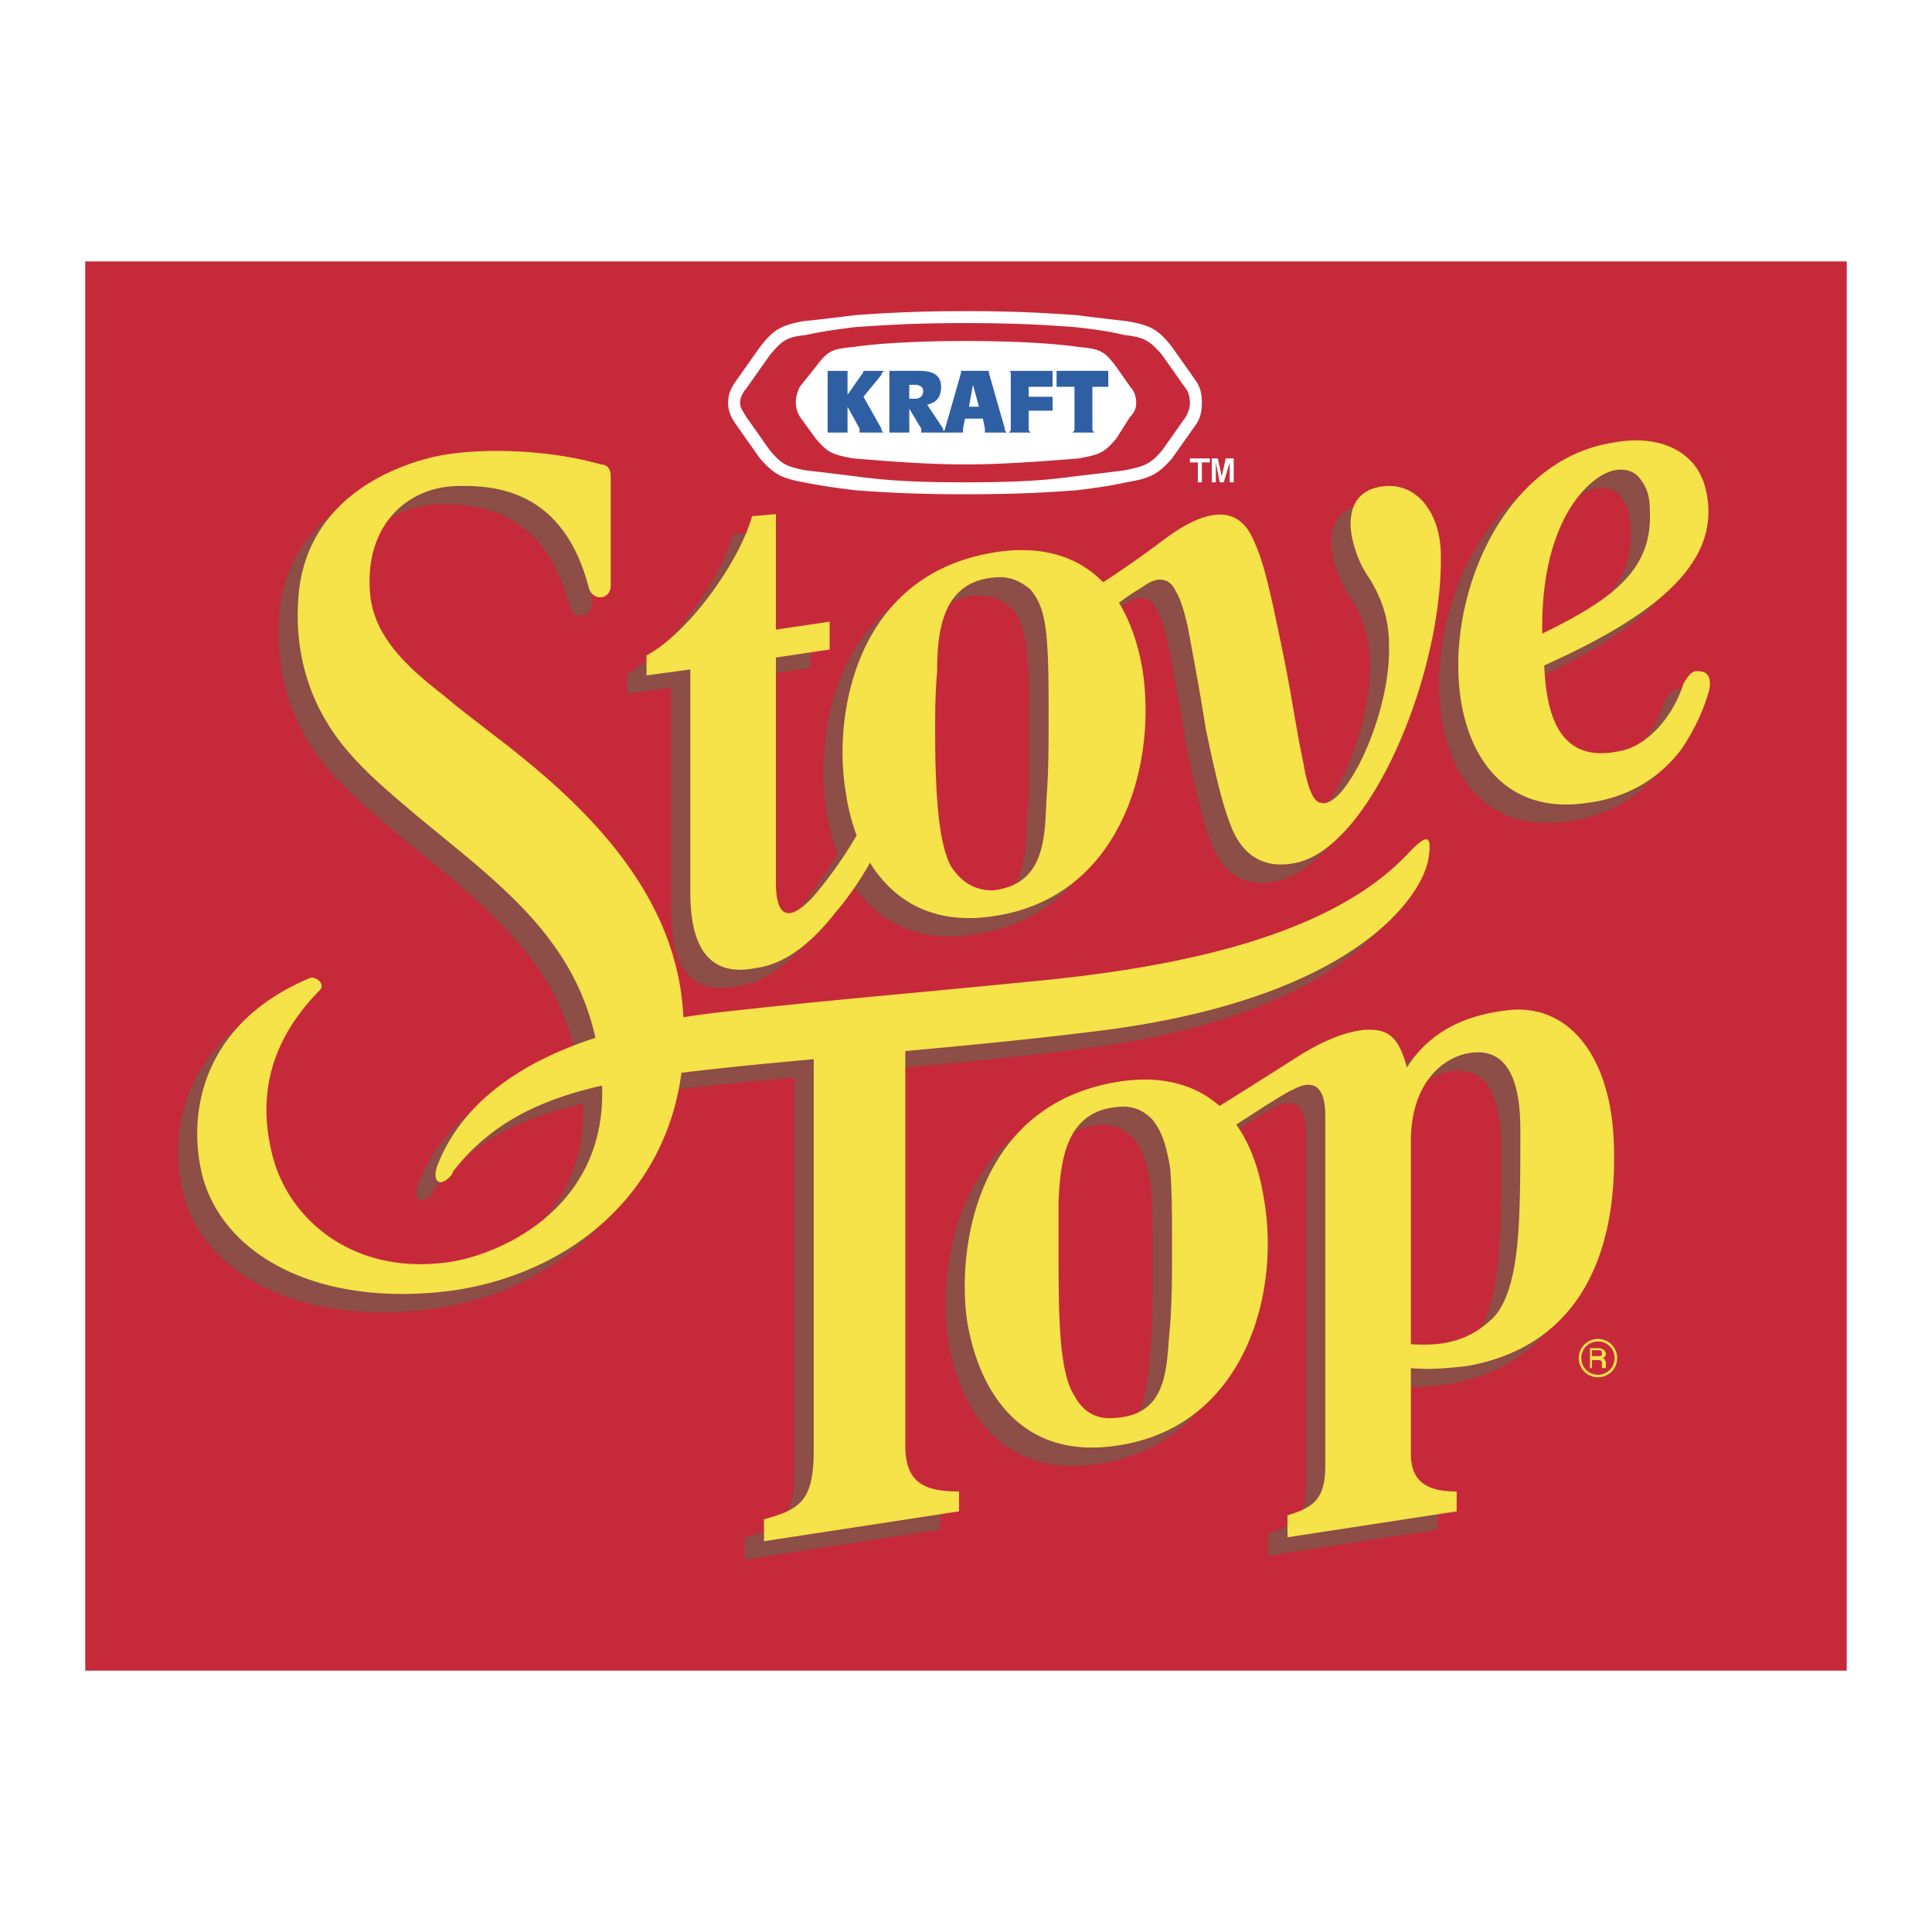
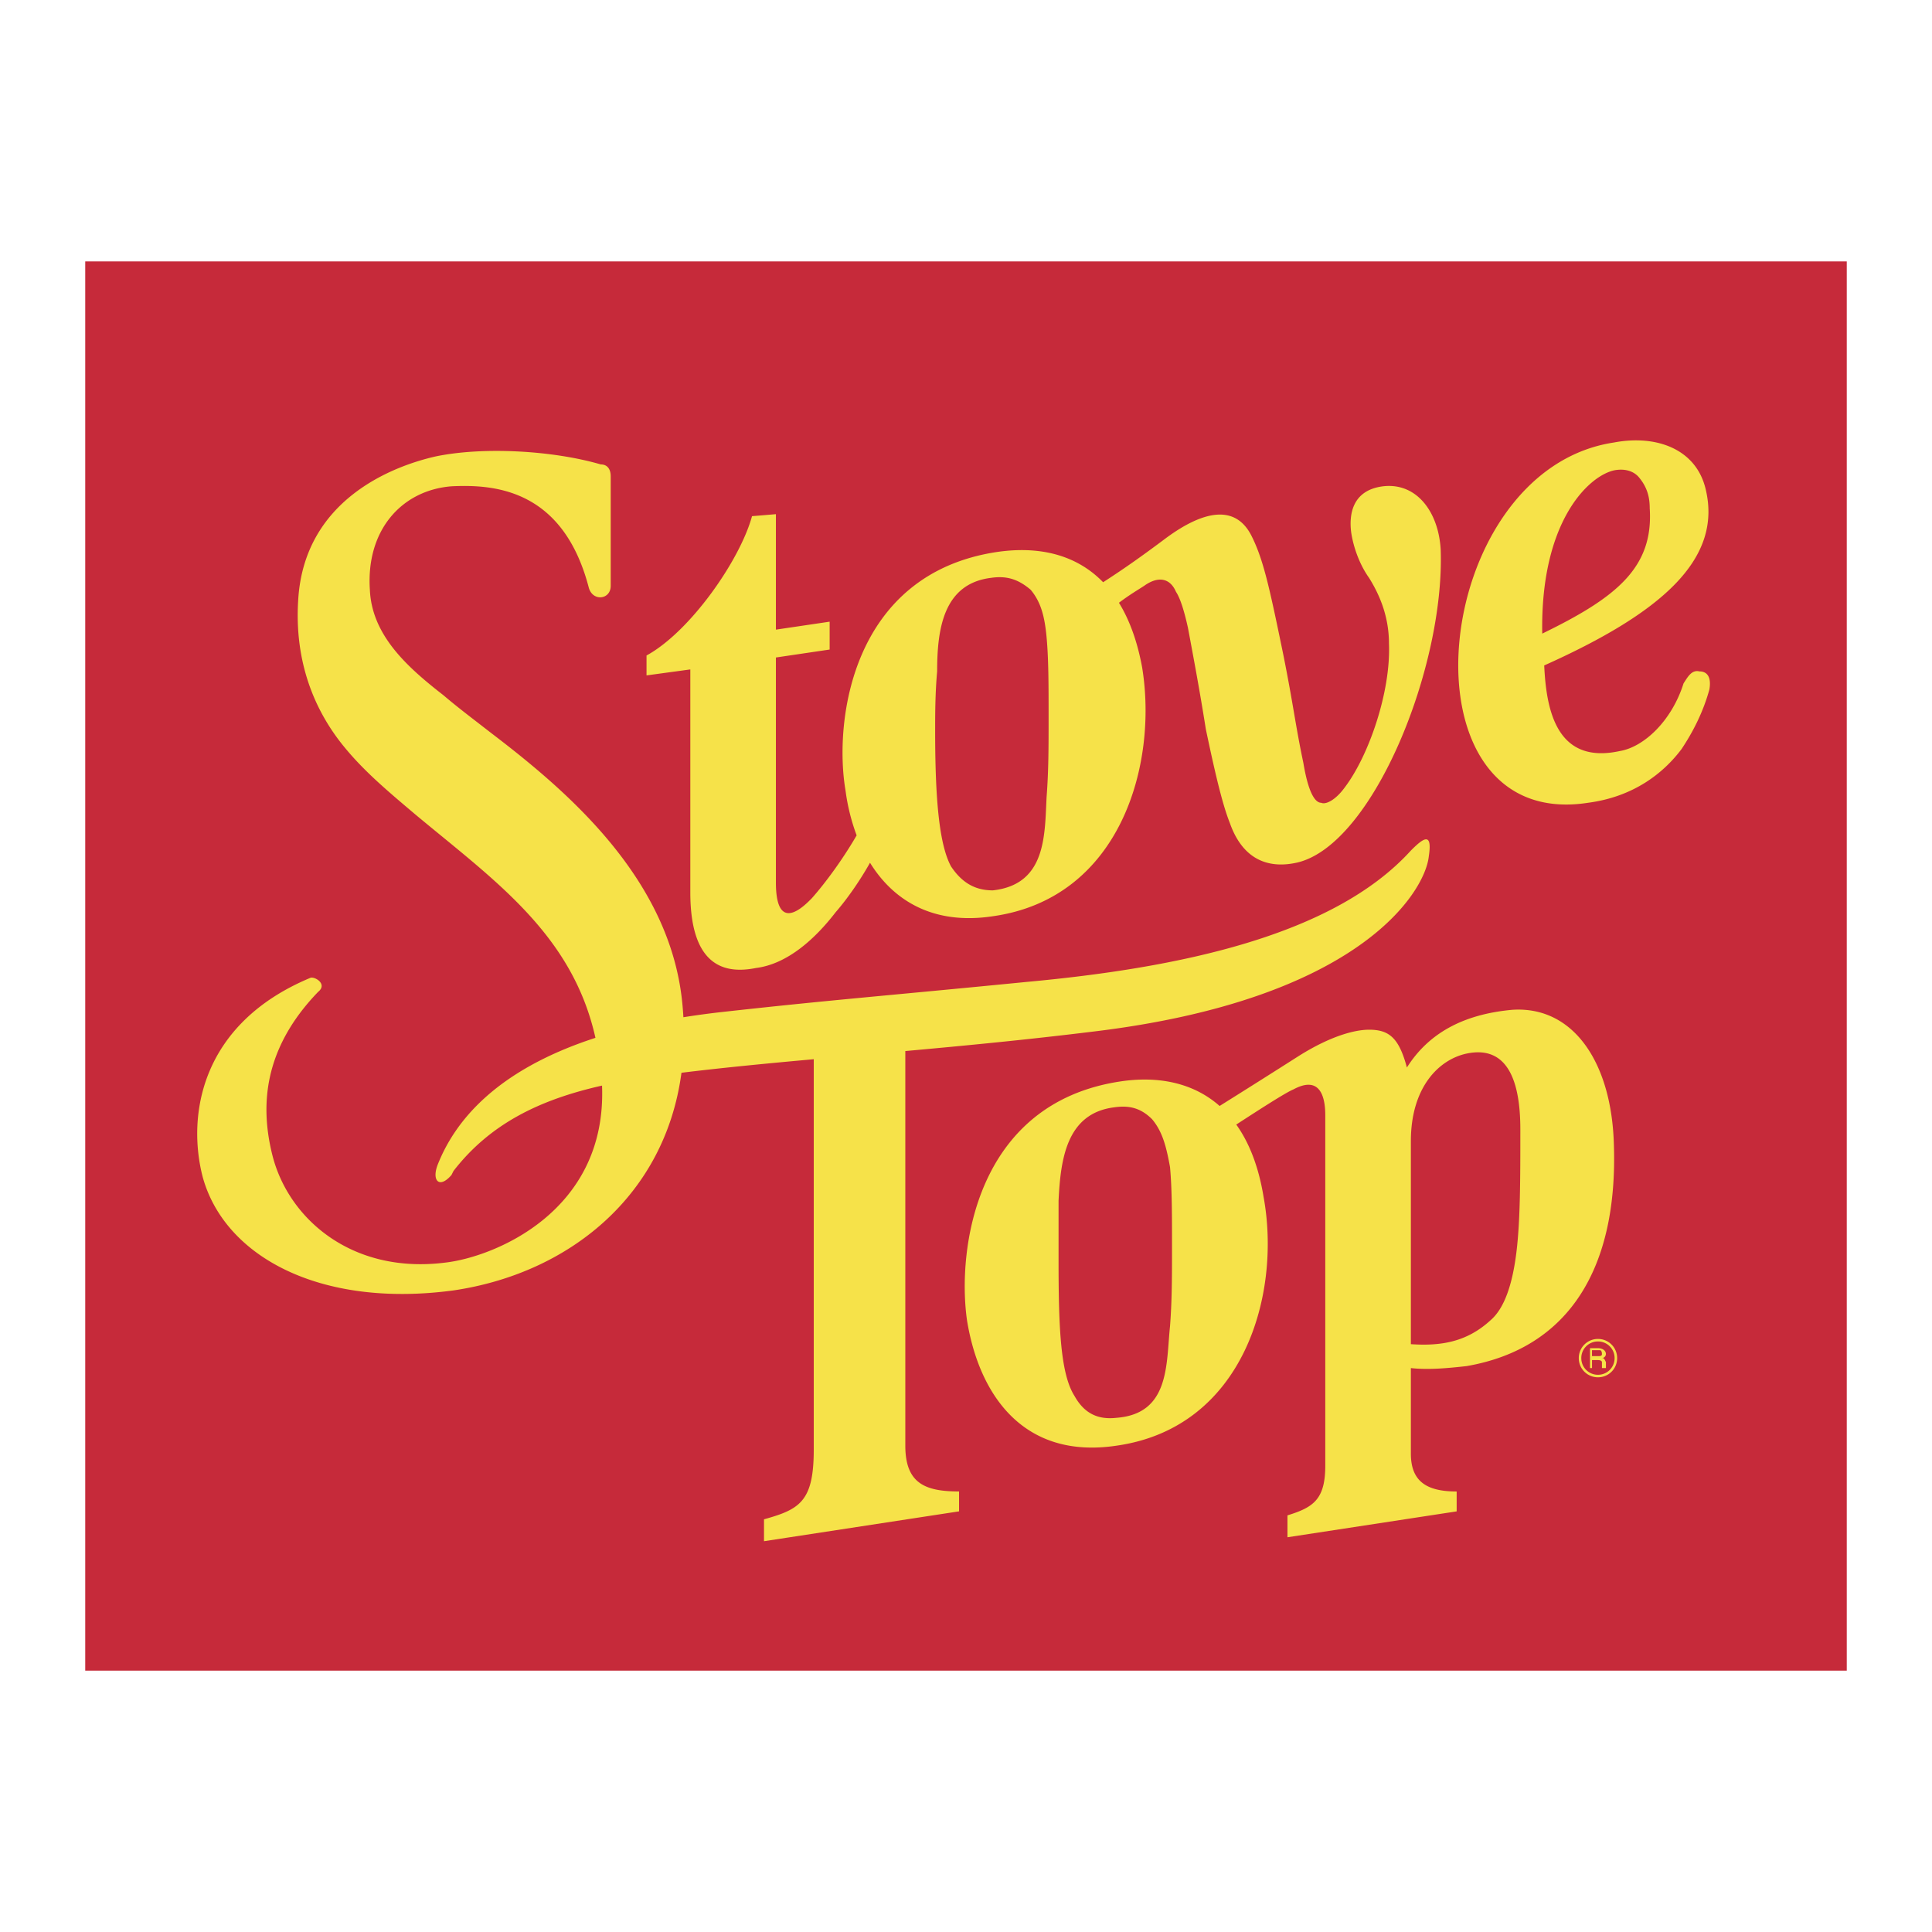
<svg xmlns="http://www.w3.org/2000/svg" width="2500" height="2500" viewBox="0 0 192.756 192.756">
-   <path fill-rule="evenodd" clip-rule="evenodd" fill="#fff" d="M0 0h192.756v192.756H0V0z" />
  <path fill-rule="evenodd" clip-rule="evenodd" fill="#c62a3a" d="M8.504 166.678h175.748V26.079H8.504v140.599z" />
-   <path d="M119.314 37.994l-2.383-3.376c-1.391-1.787-2.184-2.185-4.568-2.582a354.712 354.712 0 0 1-4.965-.596c-2.979-.198-5.758-.397-11.12-.397-5.163 0-8.142.199-10.922.397-1.589.199-3.177.397-5.163.596-2.185.397-2.979.794-4.369 2.582l-2.383 3.376c-.397.596-.794 1.191-.794 2.185 0 .993.397 1.589.794 2.184l2.383 3.376c1.39 1.588 2.184 1.986 4.369 2.383 1.986.397 3.574.596 5.163.794 2.78.199 5.759.397 10.922.397 5.362 0 8.34-.198 11.12-.397 1.59-.198 3.178-.397 4.965-.794 2.385-.397 3.178-.795 4.568-2.383l2.383-3.376c.396-.595.596-1.191.596-2.184 0-.993-.199-1.589-.596-2.185zM119.91 48.122h-.396v-1.986h-.795v-.397h1.986v.397h-.795v1.986zM123.088 48.122h-.397v-1.986l-.595 1.986h-.399l-.396-1.986v1.986h-.397v-2.383h.594l.398 1.787.397-1.787h.795v2.383z" fill-rule="evenodd" clip-rule="evenodd" fill="#fff" />
  <path d="M107.201 32.632c1.787.199 3.375.397 4.965.794 1.986.198 2.582.596 3.773 1.986l2.383 3.375c.197.199.396.794.396 1.391 0 .596-.199.993-.396 1.39l-2.383 3.376c-1.191 1.391-1.787 1.589-3.773 1.986-1.59.199-3.178.397-4.965.596-2.781.397-5.76.596-10.922.596-5.163 0-7.943-.199-10.922-.596a352.707 352.707 0 0 0-4.964-.596c-1.986-.397-2.383-.595-3.575-1.986l-2.383-3.376c-.198-.397-.596-.794-.596-1.39 0-.596.397-1.191.596-1.391l2.383-3.375c1.192-1.39 1.589-1.788 3.575-1.986 1.787-.397 3.375-.596 4.964-.794 2.979-.199 5.759-.397 10.922-.397 5.362 0 8.141.199 10.922.397zm-22.043 1.986c-2.184.198-2.582.397-3.773 1.986l-1.588 1.986c-.199.397-.397.993-.397 1.589s.198.993.397 1.39l1.588 2.185c1.191 1.39 1.589 1.589 3.773 1.986 2.582.199 6.951.596 11.121.596s8.737-.397 11.319-.596c2.186-.397 2.582-.596 3.773-1.986l1.391-2.185c.396-.397.596-.794.596-1.39 0-.596-.199-1.191-.596-1.589l-1.391-1.986c-1.191-1.589-1.588-1.788-3.773-1.986-2.582-.397-6.949-.596-11.319-.596-4.171 0-8.54.199-11.121.596z" fill-rule="evenodd" clip-rule="evenodd" fill="#c62a3a" />
-   <path d="M85.753 42.76v.397h2.383c-.199-.199-.199-.199-.199-.397l-1.787-3.177 1.787-2.184c0-.199.199-.397.397-.397h-2.185s0 .199-.199.397l-1.39 1.986v-1.986-.397h-1.986v6.155h1.986V40.576l1.193 2.184zM88.732 37.398v-.397h2.979c.993 0 2.184.199 2.184 1.589 0 1.191-.596 1.589-1.39 1.787l1.589 2.383c0 .199 0 .199.198.397H91.91v-.397l-1.191-1.985v2.382h-1.986v-5.759h-.001zm1.986 2.383h.596c.397 0 .794-.199.794-.794 0-.397-.397-.596-.794-.596h-.596v1.39zM105.016 37.001v1.589h-2.382v.993h2.383v1.39h-2.382v1.787c0 .199 0 .199.199.397h-2.184c.197-.199.197-.199.197-.397v-5.361c0-.199 0-.397-.197-.397h4.366v-.001zM105.414 37.001v1.589h1.787v4.17c0 .199 0 .199-.199.397h2.186c-.199-.199-.199-.199-.199-.397v-4.17H110.576v-1.589h-5.162z" fill-rule="evenodd" clip-rule="evenodd" fill="#2f5fa3" />
-   <path d="M97.072 40.576h-.396l.396-2.185.596 2.185h-.596zm.994 1.192l.197.992v.397h2.186c-.199-.199-.199-.199-.199-.397l-1.588-5.56v-.199h-2.781v.199l-1.589 5.56c0 .199-.198.199-.198.397h1.986v-.397l.199-.992h1.787z" fill-rule="evenodd" clip-rule="evenodd" fill="#2f5fa3" />
  <path d="M158.834 136.492h-.199v-1.985h.795c.396 0 .793.198.793.596a.425.425 0 0 1-.396.396c.199 0 .199 0 .396.397v.595h-.396v-.596s0-.198-.396-.198h-.596v.795h-.001zm0-1.191h.596c.197 0 .396 0 .396-.198 0-.397-.199-.397-.199-.397h-.793v.595z" fill-rule="evenodd" clip-rule="evenodd" fill="#f6e249" />
  <path d="M159.43 133.586a1.909 1.909 0 0 1 1.913 1.914 1.906 1.906 0 0 1-1.913 1.913 1.905 1.905 0 0 1-1.914-1.913 1.908 1.908 0 0 1 1.914-1.914zm1.175.736a1.65 1.65 0 0 0-1.176-.484 1.65 1.65 0 0 0-1.662 1.661 1.654 1.654 0 0 0 1.662 1.662 1.653 1.653 0 0 0 1.66-1.662 1.645 1.645 0 0 0-.484-1.177z" fill="#f6e249" />
-   <path d="M102.705 73.382c0 2.979 0 5.362-.199 7.944-.197 3.773 0 8.738-5.361 9.333-1.588 0-2.979-.596-4.17-2.383-1.192-2.185-1.589-6.752-1.589-13.504 0-1.589 0-3.773.199-5.958 0-4.17.596-8.738 5.362-9.333 1.389-.199 2.581 0 3.971 1.191.992 1.191 1.391 2.581 1.588 4.766.199 2.185.199 4.767.199 7.944zm63.15 3.178c-1.787 2.383-4.766 4.766-9.334 5.361-19.262 2.979-15.887-33.164 2.582-35.943 4.17-.794 8.143.596 9.135 4.567 1.787 7.149-4.566 12.511-16.086 17.674.199 4.369 1.193 9.93 7.547 8.54 2.383-.397 5.164-2.979 6.355-6.752.396-.596.793-1.39 1.588-1.192.795 0 1.191.596.992 1.787-.595 2.184-1.587 4.17-2.779 5.958zm-4.169-27.008c-.596-.794-1.59-.993-2.582-.794-2.582.596-7.348 5.164-7.148 16.284 7.348-3.575 11.121-6.553 10.723-12.511-.001-.993-.199-1.986-.993-2.979zm-19.86 7.149c-.197-3.773-2.383-6.752-5.758-6.355-3.178.397-3.377 2.979-3.178 4.568.199 1.39.795 3.177 1.787 4.567.992 1.588 1.986 3.772 1.986 6.553.197 4.767-1.986 11.121-4.369 14.298-.994 1.39-1.986 1.788-2.383 1.588-.398 0-1.191-.397-1.787-3.971-.795-3.773-.994-5.759-1.986-10.724-1.391-6.752-1.986-9.532-3.178-11.915-1.588-3.177-4.766-2.582-8.539.198-2.746 2.06-4.455 3.231-6.277 4.407-2.752-2.839-6.531-3.616-10.602-3.017-14.498 2.185-16.285 16.88-15.093 23.83a20.302 20.302 0 0 0 1.104 4.442c-1.342 2.32-3.069 4.694-4.48 6.282-.596.595-3.575 3.773-3.575-1.589v-22.44l5.362-.794v-2.78l-5.362.794V53.126l-2.383.199c-1.191 4.369-6.156 11.518-10.525 13.901v1.986l4.369-.596v22.241c0 7.546 3.575 8.143 6.553 7.546 3.178-.396 5.958-2.978 7.943-5.56 1.159-1.323 2.458-3.202 3.432-4.939 2.355 3.812 6.35 6.236 12.256 5.337 12.711-1.787 16.482-15.092 14.895-24.823-.486-2.643-1.279-4.771-2.314-6.452 1.072-.812 2.041-1.376 2.514-1.69 1.389-.993 2.58-.794 3.176.596.398.596.795 1.788 1.191 3.575.598 3.177 1.191 6.355 1.789 10.128.793 3.773 1.588 7.347 2.383 9.333 1.389 3.972 4.17 4.567 6.752 3.972 7.545-1.788 14.696-19.463 14.297-31.179zm17.278 59.377c-.199-8.143-3.971-13.901-10.127-13.504-4.369.397-8.143 1.985-10.525 5.759-.795-2.979-1.787-3.773-3.773-3.773-1.391 0-3.773.597-6.951 2.582a1078.808 1078.808 0 0 1-7.961 5.028c-2.689-2.375-6.236-3.003-9.91-2.446-14.498 2.184-16.285 16.879-15.292 23.83 1.192 7.348 5.56 13.9 14.894 12.511 12.709-1.787 16.482-15.093 14.695-24.823-.5-3.061-1.451-5.434-2.725-7.218 2.195-1.423 4.926-3.194 5.703-3.506 2.582-1.39 3.178.596 3.178 2.581v34.951c0 3.376-1.191 4.171-3.773 4.965v2.185l16.881-2.581v-1.986c-2.979 0-4.568-.993-4.568-3.773v-8.539c1.787.199 3.773 0 5.561-.198 10.323-1.789 15.089-9.932 14.693-22.045zm-9.334-1.589c0 4.965 0 9.135-.396 12.312-.396 3.177-1.191 5.561-2.582 6.752-2.383 2.185-4.965 2.582-7.943 2.383V115.68c0-5.361 2.781-8.142 5.561-8.737 3.772-.795 5.36 2.185 5.36 7.546zm-9.135-27.206c.398-2.582-.596-1.787-1.787-.596-7.744 8.539-23.234 11.716-38.326 13.106-14.1 1.391-19.462 1.787-30.186 2.979a83.21 83.21 0 0 0-4.068.544 33.028 33.028 0 0 0-.103-1.338C64.974 89.467 54.647 80.729 47.101 74.97c-1.787-1.39-3.375-2.582-4.766-3.773-3.574-2.78-7.149-5.958-7.348-10.525-.397-5.958 3.177-9.93 8.142-10.327 4.171-.199 11.121.199 13.703 10.128.397 1.39 2.185 1.191 2.185-.199v-10.92c0-.794-.397-1.192-.993-1.192-4.766-1.39-11.716-1.787-16.482-.794-4.369.993-13.107 4.369-13.702 14.298-.397 6.156 1.588 11.121 4.766 14.894 1.986 2.383 4.369 4.369 6.951 6.553 7.902 6.585 15.628 11.921 17.938 22.26-10.185 3.309-14.127 8.551-15.753 12.69-.596 1.589.198 2.383 1.39.993l.199-.397c3.673-4.744 8.644-7.13 14.821-8.52.505 12.597-10.816 17.102-15.616 17.655-9.333 1.191-15.688-4.369-17.277-10.724-1.191-4.767-.993-10.525 4.568-16.284.993-.795-.397-1.589-.794-1.391-10.922 4.567-12.312 13.702-10.724 19.858 2.185 7.943 11.717 13.107 25.022 11.32 11.489-1.689 21.108-9.419 22.745-21.716 4.088-.501 8.513-.927 13.199-1.351v38.953c0 5.163-1.39 5.957-4.964 6.95v2.185l19.461-2.979v-1.986c-3.376 0-5.362-.794-5.362-4.567V106.69c5.971-.539 12.239-1.141 18.667-1.934 26.609-3.175 33.161-13.899 33.558-17.473zm-25.617 38.923c0 2.979 0 5.361-.199 7.943-.396 3.773 0 8.737-5.361 9.135-1.787.199-3.178-.397-4.17-2.185-1.391-2.185-1.59-6.752-1.59-13.504v-5.958c.199-4.17.795-8.737 5.561-9.333 1.391-.198 2.582 0 3.773 1.191.994 1.192 1.391 2.582 1.787 4.767.199 2.184.199 4.766.199 7.944z" fill-rule="evenodd" clip-rule="evenodd" fill="#8c4e46" />
  <path d="M104.619 71.555c0 2.979 0 5.362-.199 7.944-.197 3.773 0 8.738-5.361 9.333-1.588 0-2.979-.596-4.17-2.383-1.192-2.185-1.589-6.752-1.589-13.504 0-1.588 0-3.773.199-5.958 0-4.17.596-8.737 5.361-9.333 1.391-.199 2.582 0 3.973 1.191.992 1.191 1.391 2.582 1.588 4.766.198 2.185.198 4.766.198 7.944zm63.151 3.177c-1.787 2.383-4.766 4.766-9.334 5.362-19.262 2.979-15.887-33.164 2.582-35.944 4.17-.794 8.143.596 9.135 4.567 1.787 7.149-4.566 12.511-16.086 17.674.199 4.369 1.191 9.93 7.547 8.539 2.383-.397 5.164-2.979 6.355-6.751.396-.596.793-1.39 1.588-1.192.795 0 1.191.596.992 1.787-.596 2.185-1.588 4.171-2.779 5.958zm-4.17-27.007c-.596-.794-1.59-.993-2.582-.794-2.582.596-7.348 5.164-7.148 16.284 7.348-3.575 11.119-6.553 10.723-12.511-.001-.994-.198-1.986-.993-2.979zm-19.86 7.149c-.199-3.773-2.383-6.752-5.758-6.355-3.178.397-3.377 2.979-3.178 4.567.197 1.39.795 3.177 1.787 4.568.992 1.588 1.986 3.773 1.986 6.553.197 4.767-1.986 11.121-4.369 14.298-.994 1.39-1.986 1.787-2.383 1.589-.398 0-1.191-.397-1.787-3.972-.795-3.772-.994-5.759-1.986-10.723-1.391-6.752-1.986-9.532-3.178-11.915-1.588-3.177-4.766-2.582-8.539.199-2.746 2.059-4.455 3.23-6.277 4.407-2.754-2.839-6.531-3.616-10.602-3.017-14.498 2.185-16.285 16.88-15.093 23.83a20.302 20.302 0 0 0 1.104 4.442c-1.343 2.32-3.069 4.694-4.48 6.282-.596.596-3.575 3.773-3.575-1.588v-22.44l5.362-.794v-2.78l-5.362.794v-11.52l-2.383.199c-1.191 4.369-6.156 11.518-10.525 13.901v1.986l4.369-.596V89.03c0 7.547 3.575 8.143 6.553 7.547 3.177-.397 5.958-2.979 7.943-5.561 1.159-1.324 2.458-3.202 3.432-4.94 2.354 3.812 6.35 6.236 12.256 5.337 12.709-1.788 16.482-15.092 14.895-24.823-.486-2.643-1.279-4.771-2.314-6.452 1.072-.812 2.041-1.376 2.514-1.69 1.389-.993 2.58-.794 3.176.596.398.596.795 1.788 1.191 3.575.596 3.177 1.191 6.355 1.787 10.128.795 3.773 1.59 7.348 2.385 9.333 1.389 3.972 4.17 4.567 6.752 3.972 7.545-1.787 14.696-19.462 14.297-31.178zm17.278 59.377c-.199-8.143-3.971-13.901-10.127-13.504-4.369.397-8.143 1.986-10.525 5.759-.795-2.979-1.787-3.772-3.773-3.772-1.391 0-3.773.596-6.951 2.581a1078.808 1078.808 0 0 1-7.961 5.028c-2.689-2.375-6.236-3.003-9.912-2.446-14.496 2.185-16.284 16.88-15.291 23.83 1.191 7.348 5.56 13.9 14.894 12.511 12.709-1.787 16.482-15.093 14.695-24.823-.5-3.061-1.451-5.434-2.725-7.218 2.195-1.422 4.926-3.194 5.703-3.506 2.582-1.391 3.178.596 3.178 2.582v34.951c0 3.375-1.191 4.17-3.773 4.964v2.185l16.881-2.582v-1.985c-2.98 0-4.568-.993-4.568-3.773v-8.539c1.787.199 3.773 0 5.561-.198 10.324-1.789 15.09-9.932 14.694-22.045zm-9.334-1.589c0 4.965 0 9.135-.396 12.312-.396 3.177-1.191 5.561-2.582 6.752-2.383 2.185-4.965 2.581-7.943 2.383v-20.256c0-5.362 2.779-8.142 5.561-8.737 3.772-.795 5.36 2.184 5.36 7.546zm-9.135-27.206c.396-2.582-.596-1.787-1.787-.596-7.744 8.539-23.234 11.717-38.326 13.106-14.1 1.39-19.462 1.787-30.186 2.979a81.929 81.929 0 0 0-4.067.545 32.937 32.937 0 0 0-.103-1.339C66.889 87.64 56.562 78.902 49.016 73.143c-1.787-1.39-3.375-2.582-4.766-3.773-3.575-2.78-7.149-5.958-7.348-10.525-.397-5.958 3.177-9.93 8.142-10.327 4.17-.199 11.121.199 13.703 10.128.397 1.39 2.184 1.191 2.184-.199V47.526c0-.794-.397-1.191-.993-1.191-4.766-1.391-11.716-1.788-16.483-.795-4.369.993-13.106 4.369-13.702 14.298-.397 6.156 1.589 11.121 4.766 14.894 1.986 2.383 4.369 4.369 6.951 6.553 7.902 6.585 15.628 11.921 17.938 22.26-10.185 3.309-14.127 8.551-15.753 12.691-.596 1.588.198 2.383 1.39.992l.199-.397c3.673-4.743 8.644-7.13 14.821-8.521.505 12.598-10.815 17.103-15.615 17.656-9.333 1.191-15.688-4.369-17.277-10.724-1.191-4.767-.993-10.525 4.567-16.284.993-.795-.397-1.589-.794-1.391-10.922 4.567-12.312 13.703-10.724 19.859 2.185 7.942 11.717 13.106 25.022 11.318 11.489-1.689 21.109-9.418 22.745-21.715 4.088-.501 8.513-.928 13.199-1.352v38.953c0 5.164-1.39 5.958-4.964 6.951v2.185l19.461-2.979v-1.985c-3.376 0-5.362-.794-5.362-4.567v-39.372c5.971-.539 12.239-1.141 18.667-1.934 26.61-3.175 33.162-13.899 33.559-17.473zm-25.617 38.923c0 2.979 0 5.361-.199 7.943-.396 3.772 0 8.737-5.361 9.135-1.787.198-3.178-.397-4.17-2.185-1.391-2.185-1.59-6.752-1.59-13.504v-5.957c.199-4.171.795-8.738 5.561-9.334 1.391-.198 2.582 0 3.773 1.191.994 1.191 1.391 2.582 1.787 4.767.199 2.185.199 4.766.199 7.944z" fill-rule="evenodd" clip-rule="evenodd" fill="#f6e249" />
</svg>